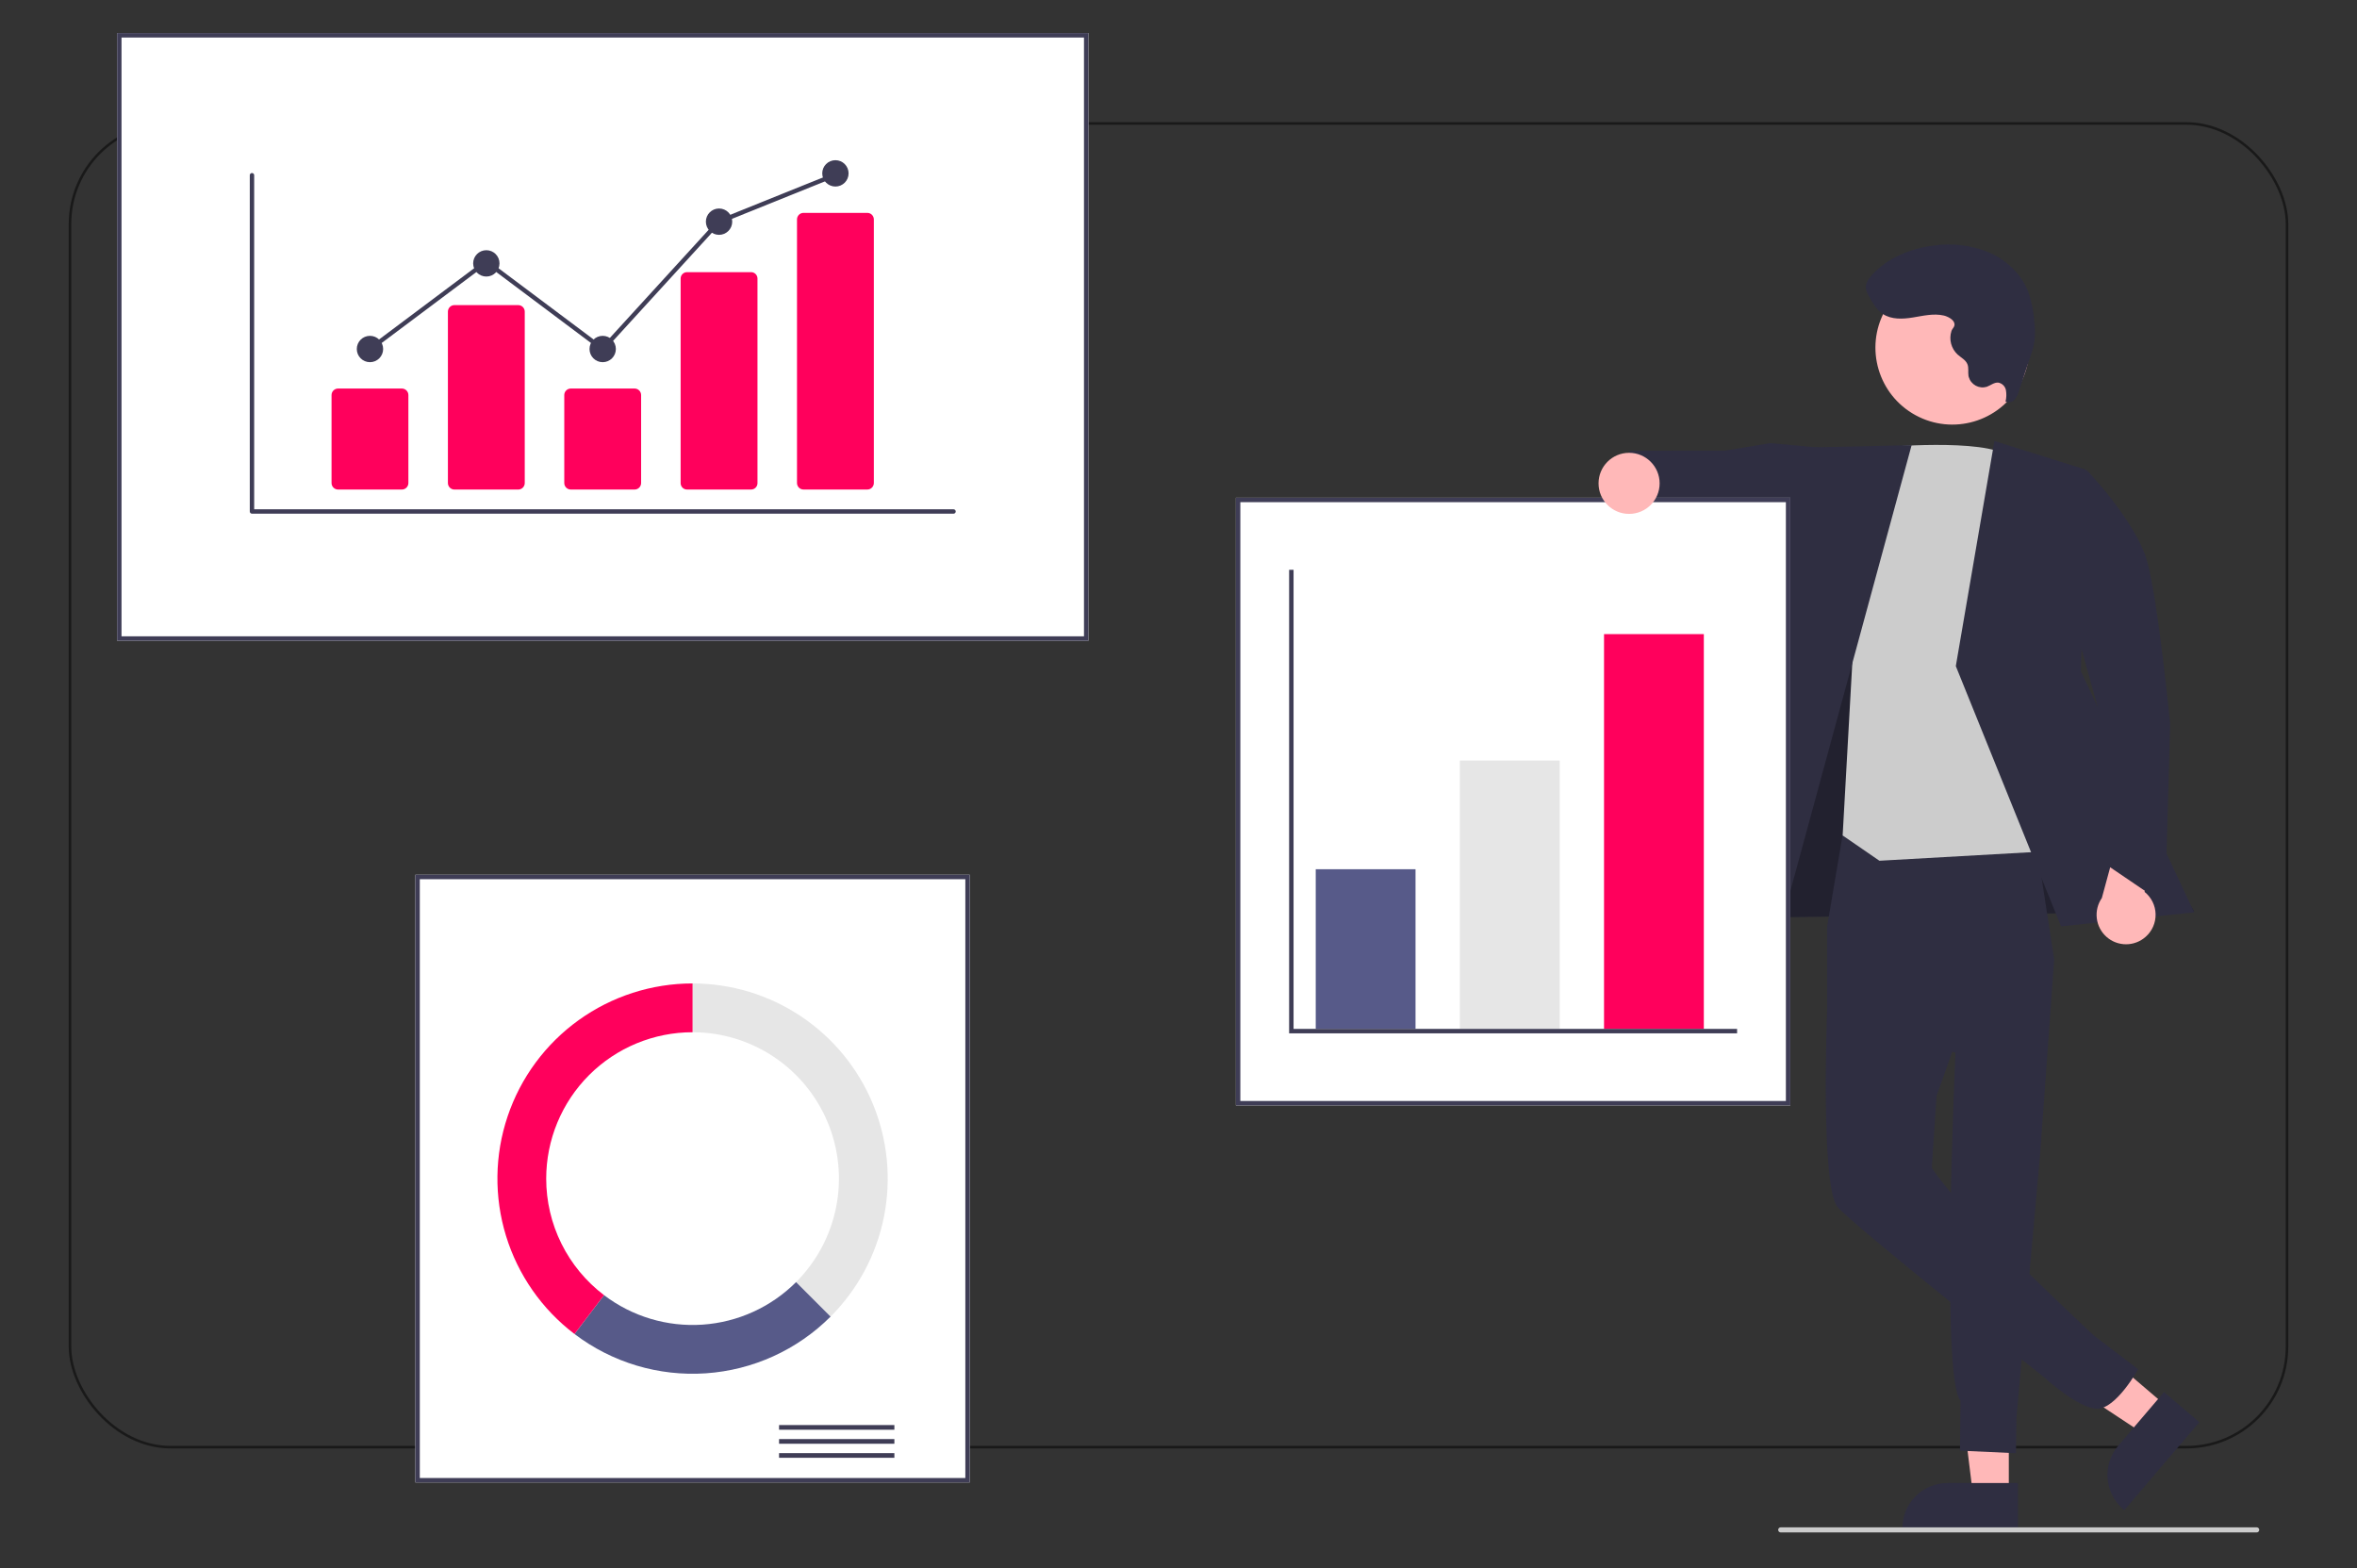
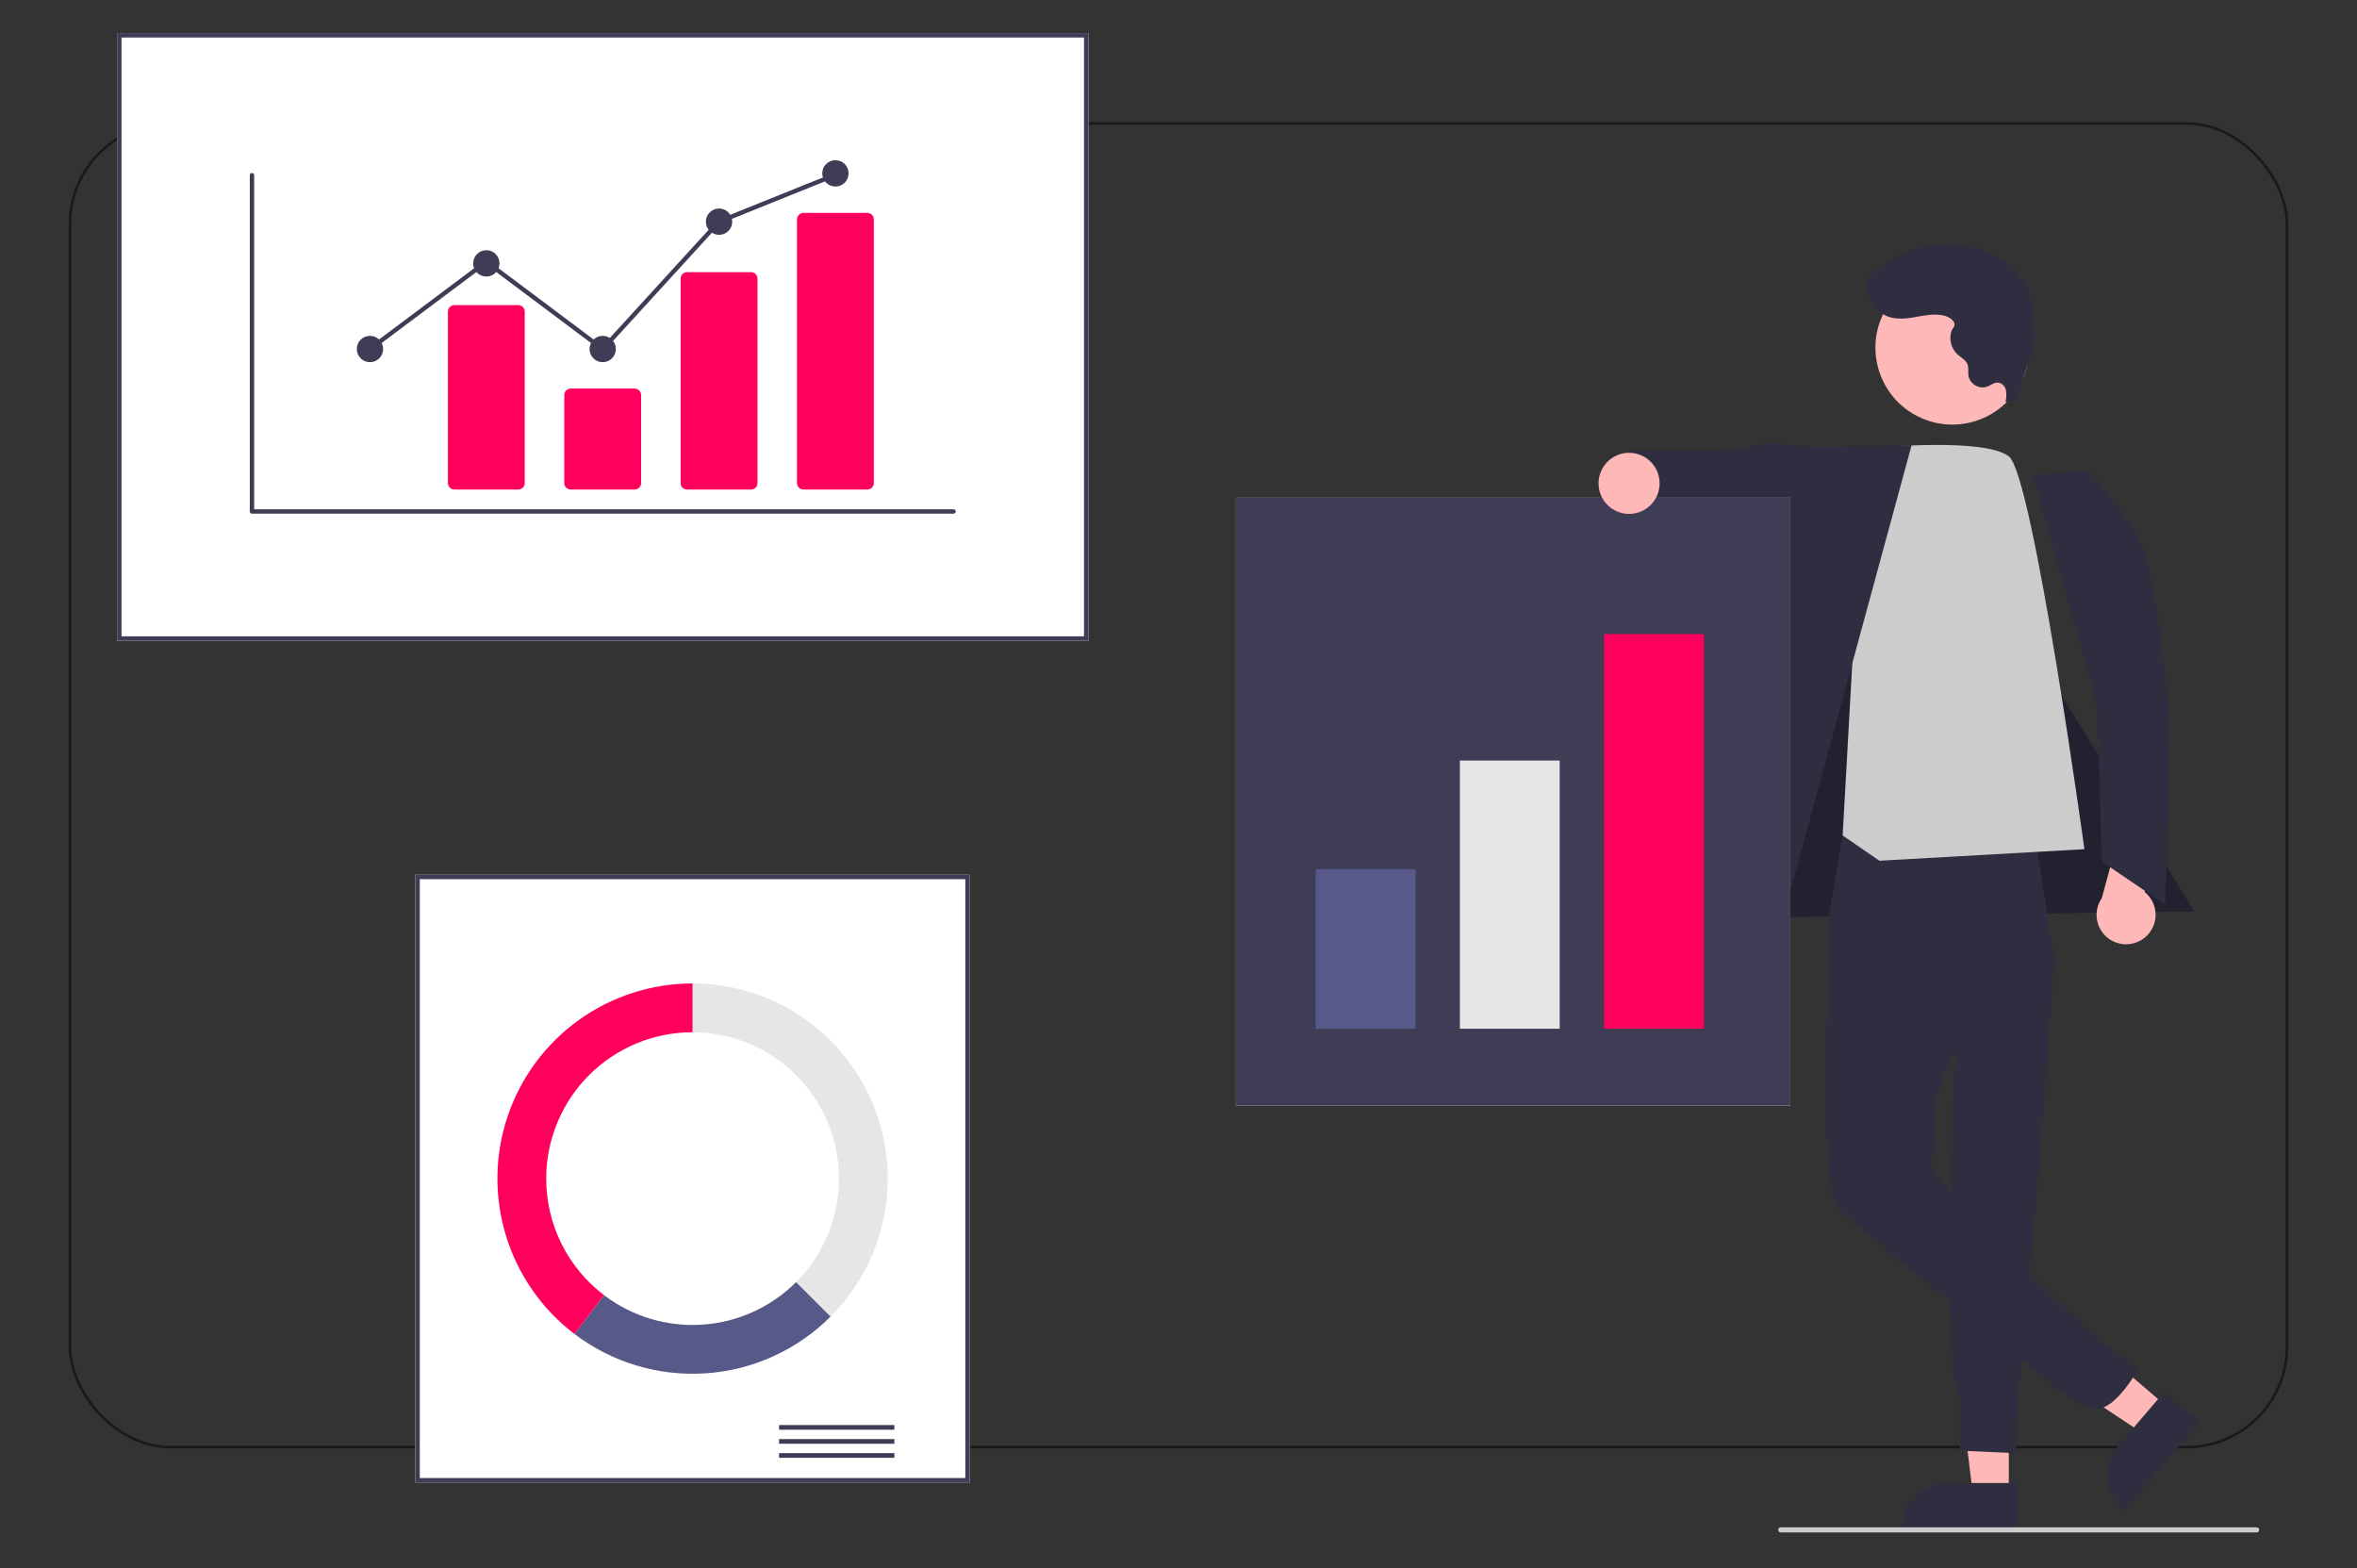
<svg xmlns="http://www.w3.org/2000/svg" width="926" height="616" viewBox="0 0 926 616" fill="none">
  <rect x="0" y="0" width="926" height="616" fill="#333333" stroke="none" />
  <rect x="27.5" y="48.5" width="871" height="520" rx="39.5" stroke="black" stroke-opacity="0.5" />
  <g clip-path="url(#clip0_2868_210)">
    <path d="M789.208 587.191L775.128 587.19L768.43 532.883L789.21 532.884L789.208 587.191Z" fill="#FFB8B8" />
    <path d="M792.798 600.84L747.399 600.838V600.264C747.4 595.578 749.262 591.083 752.575 587.769C755.889 584.456 760.384 582.594 765.07 582.594H765.071L792.799 582.595L792.798 600.84Z" fill="#2F2E41" />
    <path d="M851.349 552.58L842.21 563.291L796.55 533.135L810.039 517.328L851.349 552.58Z" fill="#FFB8B8" />
    <path d="M864.062 558.703L834.593 593.237L834.156 592.864C830.592 589.822 828.381 585.489 828.011 580.817C827.641 576.145 829.142 571.518 832.184 567.953L832.185 567.952L850.184 546.859L864.062 558.703Z" fill="#2F2E41" />
    <path d="M689.237 320.121L684.854 360.541L862.024 358.014L784.759 232.118L721.673 229.852L689.237 320.121Z" fill="#2F2E41" />
    <path opacity="0.28" d="M689.237 320.121L684.854 360.541L862.024 358.014L784.759 232.118L721.673 229.852L689.237 320.121Z" fill="black" />
    <path d="M724.075 327.053L717.82 364.037V397.095L768.25 413.556C768.25 413.556 762.347 541.96 770.217 550.139L770.024 569.881L792.024 570.881L792.203 556.987L801.53 453.132L807.024 376.881L798.117 319.07L724.075 327.053Z" fill="#2F2E41" />
    <path d="M763.145 358.891L717.82 397.097C717.82 397.097 715.167 466.029 721.903 474.112C727.689 481.056 802.941 540.944 802.941 540.944C802.941 540.944 816.316 553.212 823.811 553.408C831.306 553.603 840.023 537.883 840.023 537.883L822.665 524.695C822.665 524.695 777.696 482.719 764.344 466.029C758.954 459.292 758.954 458.618 758.954 458.618L760.795 430.604L779.32 378.613L763.145 358.891Z" fill="#2F2E41" />
    <path d="M715.024 175.884L695.482 174.078L677.756 177.032L640.222 177.044L637.024 204.248L671.277 211.913L679.624 207.822L714.419 221.079L715.024 175.884Z" fill="#2F2E41" />
    <path d="M738.364 175.8C738.364 175.8 779.838 171.914 789.269 179.324C798.7 186.734 818.91 333.59 818.91 333.59L738.364 338.136L723.925 328.201L728.024 254.884L738.364 175.8Z" fill="#CCCCCC" />
    <path d="M751.024 174.883L705.275 175.887L662.622 368.618L696.305 376.029L751.024 174.883Z" fill="#2F2E41" />
-     <path d="M783.546 173.258L819.583 184.537L817.536 263.724L862.024 358.398L809.725 363.907L768.386 261.677L783.546 173.258Z" fill="#2F2E41" />
    <path d="M842.971 368.016C844.234 366.904 845.239 365.528 845.913 363.986C846.587 362.444 846.915 360.773 846.873 359.09C846.832 357.407 846.422 355.754 845.672 354.247C844.922 352.74 843.852 351.416 842.535 350.367L849.785 325.076L835.49 316.922L825.753 352.782C824.139 355.111 823.434 357.951 823.774 360.764C824.113 363.578 825.473 366.169 827.596 368.047C829.718 369.925 832.455 370.959 835.289 370.953C838.123 370.947 840.856 369.903 842.971 368.016Z" fill="#FFB8B8" />
    <path d="M798.7 186.732L820.023 184.883C820.023 184.883 839.167 204.904 843.522 220.407C847.877 235.909 852.592 284.412 852.592 284.412L850.625 355.367L825.7 338.441L824.028 277.41L798.7 186.732Z" fill="#2F2E41" />
    <path d="M793.556 151.068C801.563 136.42 796.18 118.055 781.532 110.047C766.884 102.04 748.518 107.423 740.511 122.071C732.504 136.719 737.887 155.085 752.535 163.092C767.183 171.1 785.549 165.716 793.556 151.068Z" fill="#FFB8B8" />
    <path d="M763.664 123.957C759.698 123.04 755.581 124.056 751.564 124.714C747.547 125.372 743.121 125.589 739.723 123.348C737.214 121.693 735.671 118.955 734.222 116.321C733.618 115.38 733.215 114.325 733.039 113.22C732.869 111.273 734.108 109.495 735.424 108.049C741.536 101.33 750.467 97.653 759.475 96.485C766.903 95.378 774.492 96.305 781.436 99.167C788.273 102.166 794.151 107.658 796.839 114.623C798.077 118.188 798.851 121.898 799.14 125.661C799.546 128.429 799.598 131.238 799.295 134.02C798.933 136.082 798.391 138.108 797.675 140.076L793.222 153.522C792.902 154.793 792.304 155.976 791.471 156.988C791.043 157.483 790.466 157.827 789.826 157.967C789.187 158.107 788.519 158.036 787.923 157.765C788.28 156.305 788.334 154.787 788.083 153.305C787.944 152.566 787.586 151.886 787.057 151.352C786.528 150.818 785.851 150.455 785.113 150.31C783.472 150.135 782.07 151.408 780.513 151.956C779.8 152.167 779.053 152.236 778.314 152.158C777.575 152.081 776.858 151.858 776.205 151.504C775.552 151.149 774.975 150.67 774.507 150.092C774.039 149.515 773.689 148.851 773.478 148.138C773.436 147.994 773.399 147.849 773.368 147.703C773.122 146.165 773.535 144.52 772.952 143.076C772.269 141.385 770.459 140.499 769.099 139.283C767.858 138.138 766.97 136.662 766.539 135.03C766.108 133.397 766.152 131.675 766.666 130.066C767.03 128.947 768.058 128.439 767.852 127.153C767.582 125.467 765.096 124.288 763.664 123.957Z" fill="#2F2E41" />
    <path d="M427.612 251.725H46V13H427.612V251.725Z" fill="white" />
    <path d="M427.612 251.725H46V13H427.612V251.725ZM47.742 249.983H425.869V14.742H47.742V249.983Z" fill="#3F3D56" />
    <path d="M380.999 582.366H163.185V343.641H380.999V582.366Z" fill="white" />
    <path d="M380.999 582.366H163.185V343.641H380.999V582.366ZM164.927 580.623H379.257V345.383H164.927V580.623Z" fill="#3F3D56" />
    <path d="M351.377 559.82H306.071V561.657H351.377V559.82Z" fill="#3F3D56" />
    <path d="M351.377 565.328H306.071V567.165H351.377V565.328Z" fill="#3F3D56" />
    <path d="M351.377 570.844H306.071V572.68H351.377V570.844Z" fill="#3F3D56" />
    <path d="M272.092 386.336V405.504C283.465 405.504 294.582 408.876 304.039 415.195C313.495 421.513 320.865 430.494 325.218 441.001C329.57 451.509 330.709 463.071 328.49 474.225C326.271 485.38 320.795 495.626 312.753 503.668L326.306 517.221C337.029 506.499 344.331 492.837 347.289 477.964C350.248 463.092 348.729 447.676 342.926 433.666C337.123 419.656 327.296 407.682 314.688 399.257C302.079 390.833 287.256 386.336 272.092 386.336Z" fill="#E6E6E6" />
    <path d="M326.306 517.218L312.753 503.664C302.922 513.497 289.86 519.434 275.987 520.375C262.114 521.315 248.37 517.196 237.302 508.78L225.7 524.045C240.461 535.263 258.786 540.753 277.284 539.498C295.781 538.243 313.197 530.327 326.306 517.218Z" fill="#575A89" />
    <path d="M214.589 463.007C214.589 455.455 216.076 447.978 218.966 441.001C221.856 434.025 226.091 427.686 231.431 422.346C236.771 417.006 243.11 412.771 250.086 409.881C257.063 406.991 264.54 405.504 272.092 405.504V386.336C256.042 386.336 240.396 391.373 227.361 400.737C214.325 410.1 204.557 423.319 199.433 438.529C194.309 453.74 194.088 470.175 198.8 485.517C203.513 500.86 212.921 514.337 225.7 524.049L237.302 508.783C230.238 503.425 224.511 496.504 220.57 488.562C216.63 480.62 214.582 471.873 214.589 463.007Z" fill="#FF005C" />
    <path d="M703.366 434.257H485.551V195.531H703.366V434.257Z" fill="white" />
-     <path d="M703.366 434.257H485.551V195.531H703.366V434.257ZM487.293 432.514H701.623V197.274H487.293V432.514Z" fill="#3F3D56" />
+     <path d="M703.366 434.257H485.551V195.531H703.366V434.257ZM487.293 432.514V197.274H487.293V432.514Z" fill="#3F3D56" />
    <path d="M556.123 341.469H516.916V404.199H556.123V341.469Z" fill="#575A89" />
    <path d="M612.755 298.773H573.548V404.196H612.755V298.773Z" fill="#E6E6E6" />
    <path d="M669.386 249.109H630.18V404.194H669.386V249.109Z" fill="#FF005C" />
    <path d="M682.455 405.938H506.461V223.844H508.203V404.195H682.455V405.938Z" fill="#3F3D56" />
    <path d="M640.023 201.883C646.651 201.883 652.023 196.51 652.023 189.883C652.023 183.255 646.651 177.883 640.023 177.883C633.396 177.883 628.023 183.255 628.023 189.883C628.023 196.51 633.396 201.883 640.023 201.883Z" fill="#FFB8B8" />
    <path d="M886.59 602H699.59C699.325 602 699.07 601.895 698.883 601.707C698.695 601.52 698.59 601.265 698.59 601C698.59 600.735 698.695 600.48 698.883 600.293C699.07 600.105 699.325 600 699.59 600H886.59C886.855 600 887.109 600.105 887.297 600.293C887.484 600.48 887.59 600.735 887.59 601C887.59 601.265 887.484 601.52 887.297 601.707C887.109 601.895 886.855 602 886.59 602Z" fill="#CCCCCC" />
    <path d="M374.615 201.798H98.996C98.768 201.798 98.548 201.707 98.386 201.545C98.225 201.383 98.134 201.164 98.134 200.935V68.831C98.134 68.603 98.225 68.383 98.386 68.221C98.548 68.06 98.768 67.969 98.996 67.969C99.225 67.969 99.445 68.06 99.606 68.221C99.768 68.383 99.859 68.603 99.859 68.831V200.073H374.615C374.728 200.072 374.841 200.094 374.946 200.137C375.051 200.181 375.146 200.244 375.226 200.324C375.307 200.404 375.371 200.5 375.414 200.604C375.458 200.709 375.48 200.822 375.48 200.935C375.48 201.049 375.458 201.161 375.414 201.266C375.371 201.371 375.307 201.466 375.226 201.546C375.146 201.626 375.051 201.69 374.946 201.733C374.841 201.776 374.728 201.798 374.615 201.798Z" fill="#3F3D56" />
-     <path d="M157.884 192.311H132.815C132.137 192.31 131.486 192.04 131.006 191.56C130.526 191.08 130.256 190.429 130.255 189.75V155.193C130.256 154.514 130.526 153.864 131.006 153.384C131.486 152.904 132.137 152.634 132.815 152.633H157.884C158.563 152.634 159.214 152.904 159.694 153.384C160.174 153.864 160.444 154.514 160.444 155.193V189.75C160.444 190.429 160.174 191.08 159.694 191.56C159.214 192.04 158.563 192.31 157.884 192.311Z" fill="#FF005C" />
    <path d="M203.6 192.314H178.531C177.852 192.314 177.202 192.044 176.722 191.564C176.242 191.084 175.972 190.433 175.971 189.754V122.42C175.972 121.741 176.242 121.09 176.722 120.61C177.202 120.13 177.852 119.86 178.531 119.859H203.6C204.279 119.86 204.929 120.13 205.409 120.61C205.889 121.09 206.159 121.741 206.16 122.42V189.754C206.159 190.433 205.889 191.084 205.409 191.564C204.929 192.044 204.279 192.314 203.6 192.314Z" fill="#FF005C" />
    <path d="M249.316 192.311H224.247C223.568 192.31 222.917 192.04 222.437 191.56C221.957 191.08 221.687 190.429 221.687 189.75V155.193C221.687 154.514 221.957 153.864 222.437 153.384C222.917 152.904 223.568 152.634 224.247 152.633H249.316C249.994 152.634 250.645 152.904 251.125 153.384C251.605 153.864 251.875 154.514 251.876 155.193V189.75C251.875 190.429 251.605 191.08 251.125 191.56C250.645 192.04 249.994 192.31 249.316 192.311Z" fill="#FF005C" />
    <path d="M295.031 192.308H269.963C269.299 192.322 268.658 192.073 268.178 191.615C267.698 191.157 267.419 190.527 267.402 189.864V109.359C267.419 108.696 267.698 108.066 268.178 107.608C268.658 107.15 269.299 106.9 269.963 106.915H295.031C295.695 106.9 296.337 107.15 296.817 107.608C297.297 108.066 297.575 108.696 297.592 109.359V189.864C297.575 190.527 297.297 191.157 296.817 191.615C296.337 192.073 295.695 192.322 295.031 192.308Z" fill="#FF005C" />
    <path d="M340.747 192.307H315.679C315 192.307 314.349 192.037 313.869 191.557C313.389 191.077 313.119 190.426 313.118 189.747V86.185C313.119 85.507 313.389 84.856 313.869 84.376C314.349 83.896 315 83.626 315.679 83.625H340.747C341.426 83.626 342.077 83.896 342.557 84.376C343.037 84.856 343.307 85.507 343.308 86.185V189.747C343.307 190.426 343.037 191.077 342.557 191.557C342.077 192.037 341.426 192.307 340.747 192.307Z" fill="#FF005C" />
    <path d="M145.35 142.28C148.208 142.28 150.526 139.963 150.526 137.105C150.526 134.247 148.208 131.93 145.35 131.93C142.492 131.93 140.175 134.247 140.175 137.105C140.175 139.963 142.492 142.28 145.35 142.28Z" fill="#3F3D56" />
    <path d="M191.066 108.64C193.924 108.64 196.241 106.323 196.241 103.464C196.241 100.606 193.924 98.289 191.066 98.289C188.208 98.289 185.891 100.606 185.891 103.464C185.891 106.323 188.208 108.64 191.066 108.64Z" fill="#3F3D56" />
    <path d="M236.782 142.28C239.64 142.28 241.957 139.963 241.957 137.105C241.957 134.247 239.64 131.93 236.782 131.93C233.924 131.93 231.606 134.247 231.606 137.105C231.606 139.963 233.924 142.28 236.782 142.28Z" fill="#3F3D56" />
    <path d="M282.497 92.257C285.355 92.257 287.672 89.94 287.672 87.082C287.672 84.223 285.355 81.906 282.497 81.906C279.638 81.906 277.321 84.223 277.321 87.082C277.321 89.94 279.638 92.257 282.497 92.257Z" fill="#3F3D56" />
    <path d="M328.212 73.28C331.071 73.28 333.388 70.963 333.388 68.105C333.388 65.247 331.071 62.93 328.212 62.93C325.354 62.93 323.037 65.247 323.037 68.105C323.037 70.963 325.354 73.28 328.212 73.28Z" fill="#3F3D56" />
    <path d="M236.89 138.267L191.066 103.944L145.867 137.798L144.833 136.417L191.066 101.788L236.672 135.948L281.993 86.353L282.175 86.279L327.89 67.859L328.535 69.46L283.001 87.806L236.89 138.267Z" fill="#3F3D56" />
  </g>
  <defs>
    <clipPath id="clip0_2868_210">
      <rect width="841.59" height="589" fill="white" transform="translate(46 13)" />
    </clipPath>
  </defs>
</svg>